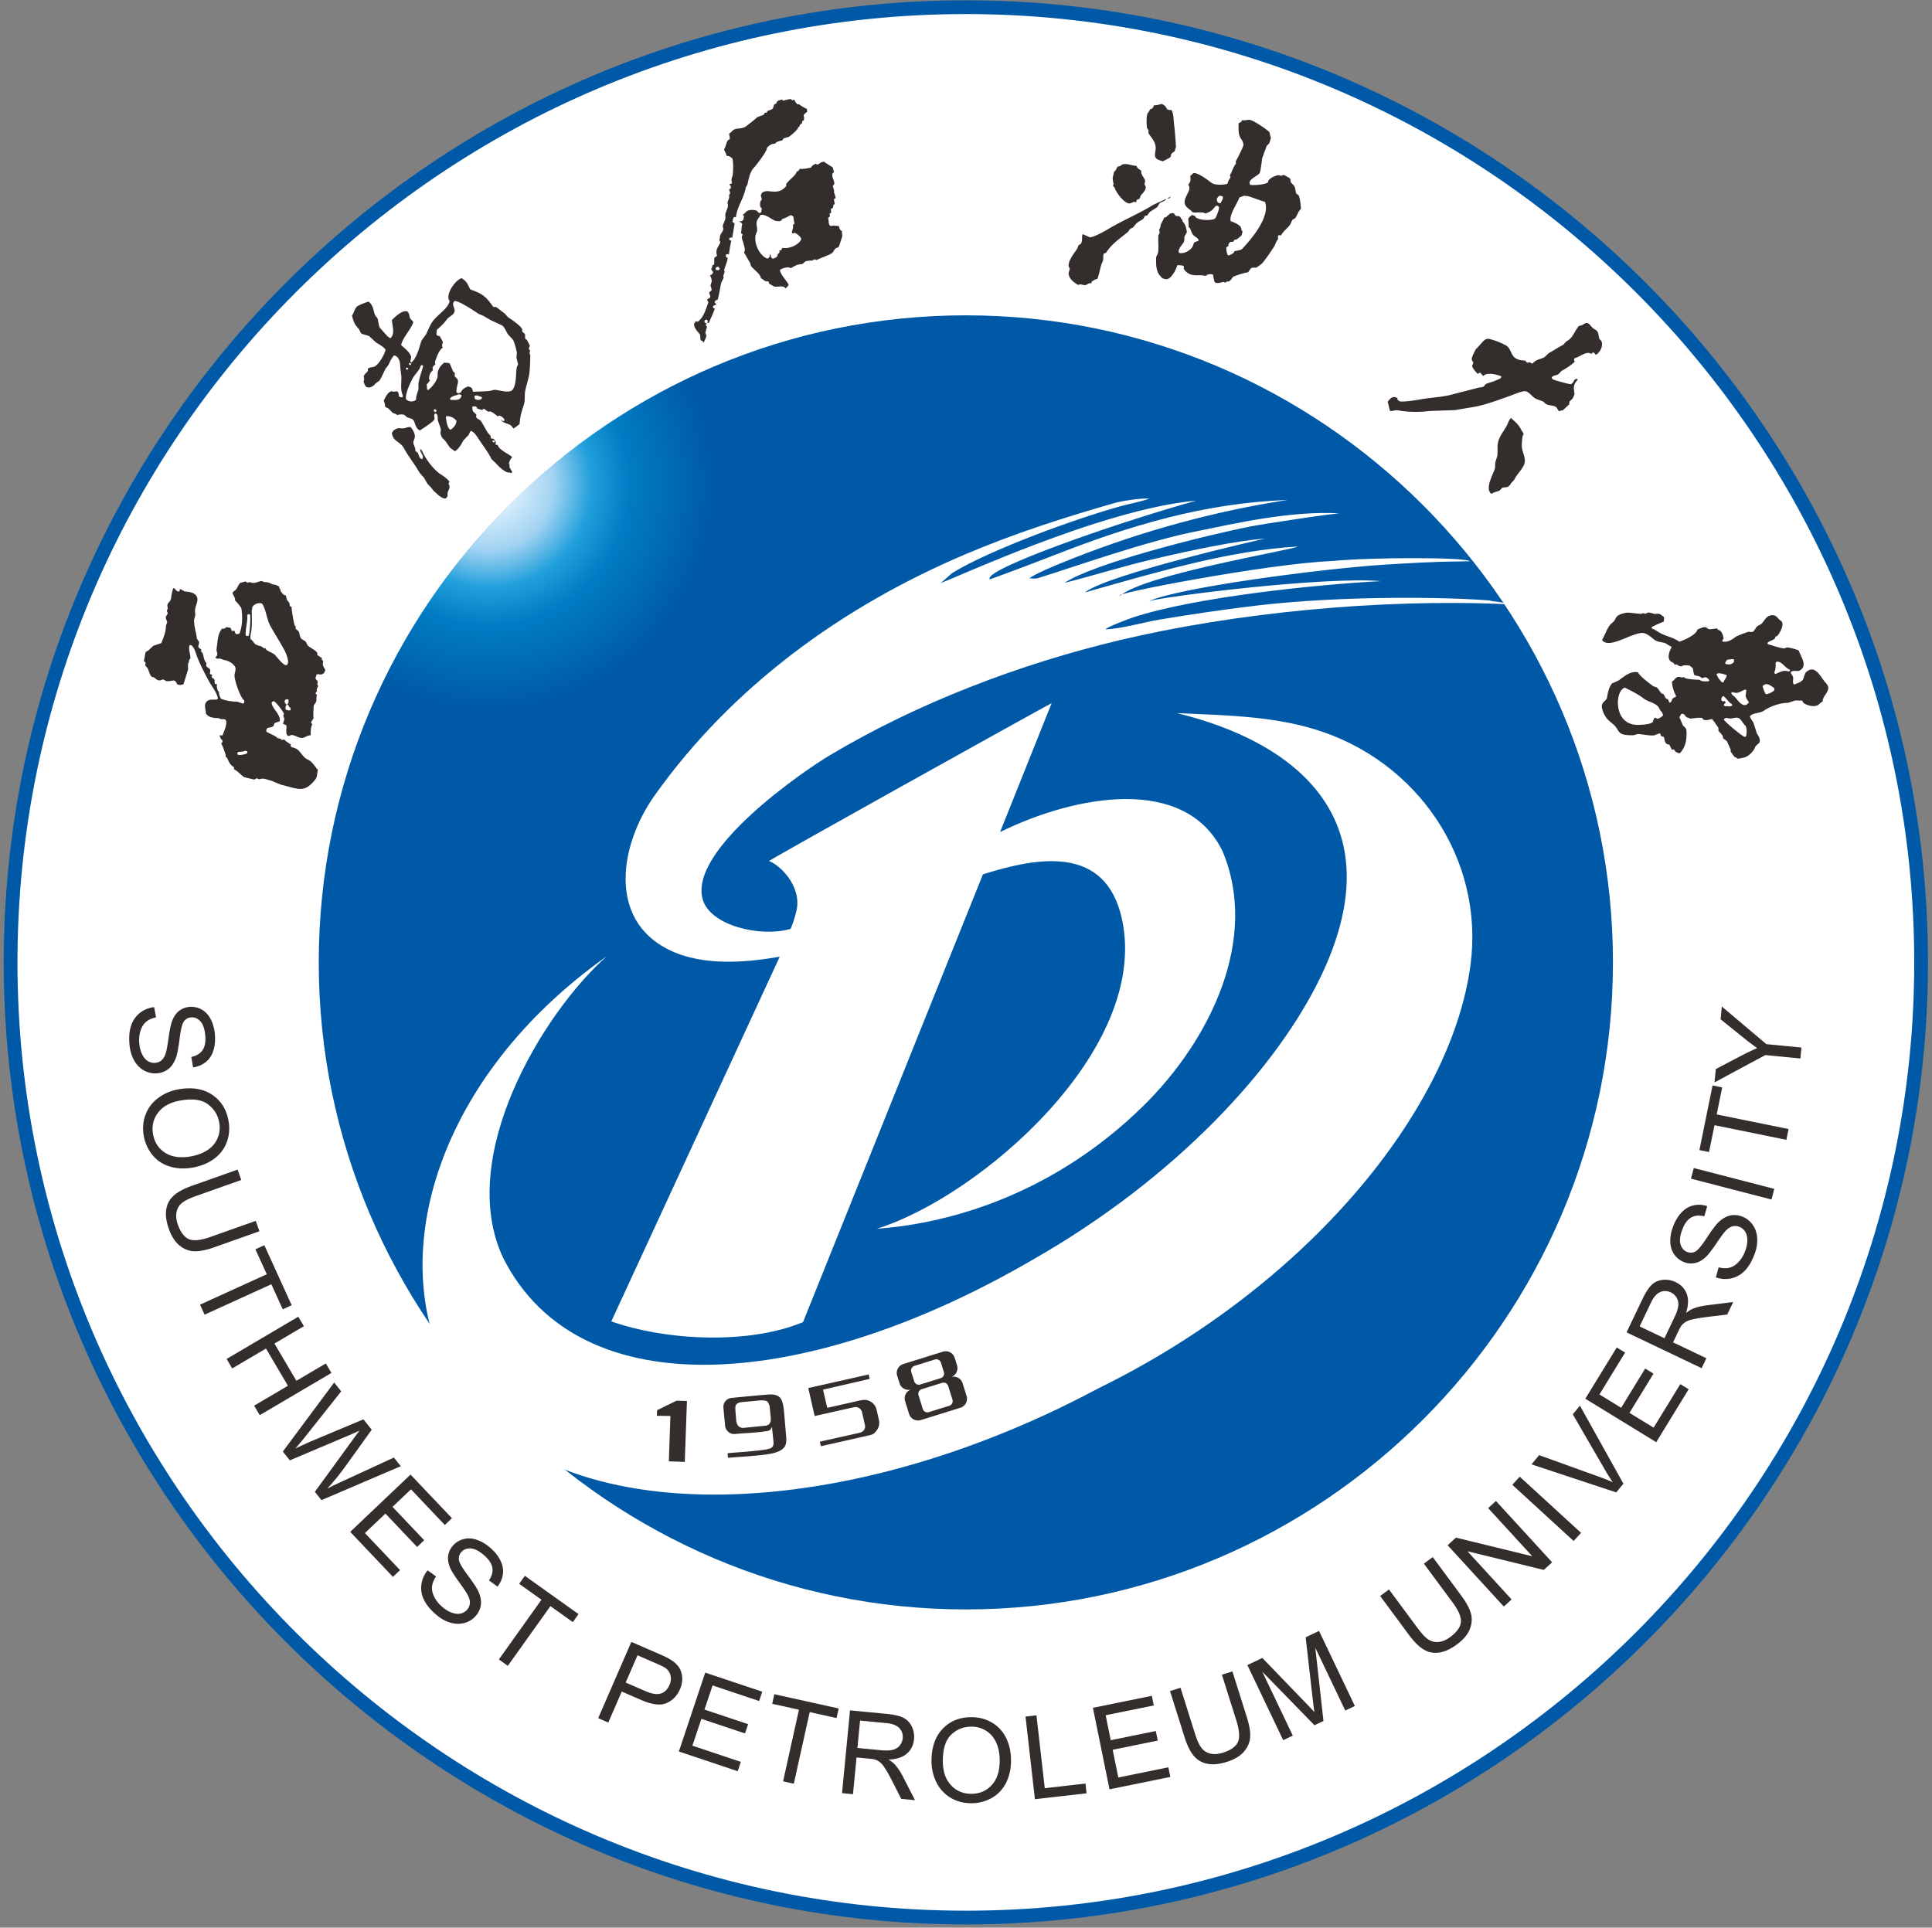
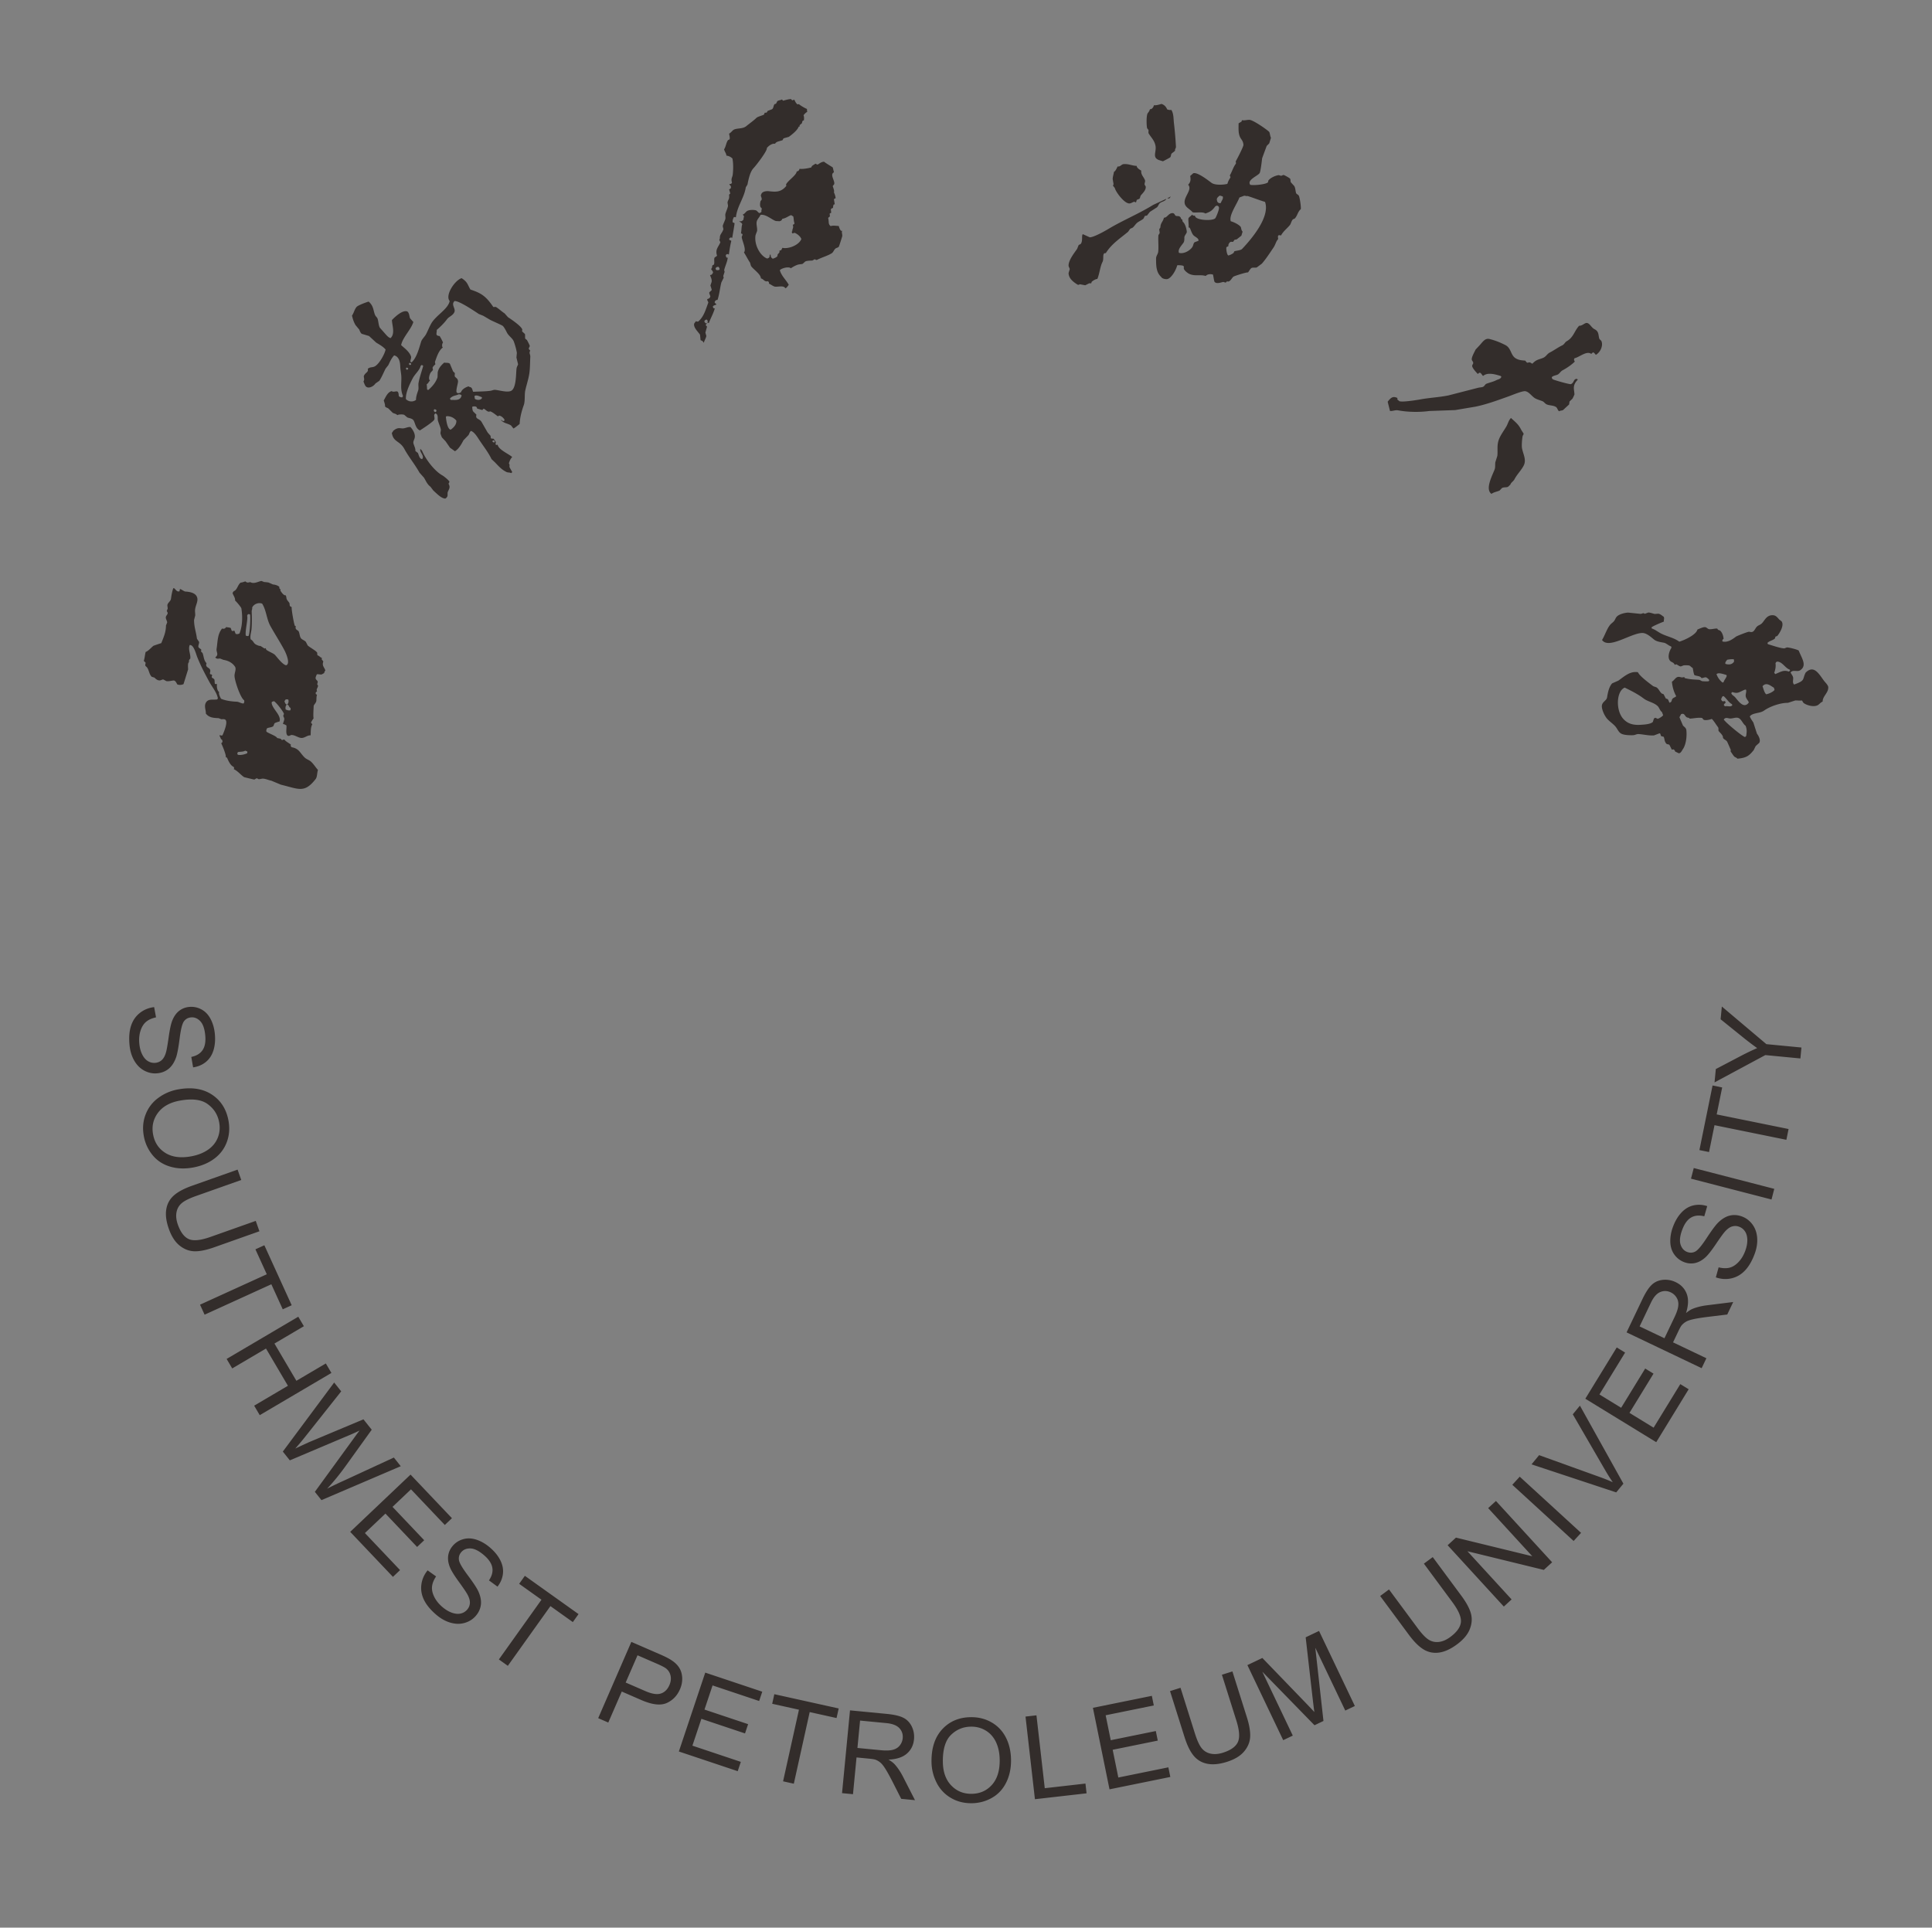
<svg xmlns="http://www.w3.org/2000/svg" width="458" height="457" fill="none">
  <rect width="100%" height="100%" fill="#808080" stroke="none" />
-   <path fill="#fff" fill-rule="evenodd" d="M228.965 1.582c124.794 0 226.576 101.781 226.576 226.576 0 124.792-101.782 226.575-226.576 226.575S2.389 352.95 2.389 228.158C2.39 103.363 104.172 1.582 228.965 1.582" clip-rule="evenodd" />
-   <path fill="#0059A7" fill-rule="evenodd" d="M228.965 3.335c123.829 0 224.823 100.994 224.823 224.822S352.794 452.98 228.965 452.98c-123.827 0-224.823-100.995-224.823-224.823S105.138 3.335 228.965 3.335m0-3.26c125.625 0 228.083 102.458 228.083 228.082S354.59 456.241 228.965 456.241C103.342 456.241.881 353.781.881 228.157S103.342.074 228.965.074" clip-rule="evenodd" />
  <path fill="#332D2B" fill-rule="evenodd" d="M399.273 160.498c.028.088.063.171.096.253 1.166.326 2.172.336 3.498.422.202.105.403.202.6.307.35.056 1.309.078 1.606.019l.123-.187a3 3 0 0 0-.08-.213c-.219-.196-.481-.496-.781-.529-.322.004-.734.219-.995.182-.261-.552-1.229-.447-1.679-.721-.273-.706-.253-1.184-.398-1.688-.311-.102-.583-.547-.897-.583a6 6 0 0 0-1.262-.012c-.209.084-.422.162-.633.243-.409 0-.747-.385-1.11-.501q-.17.061-.341.127c-.303-.698-.805-.552-1.155-1.017-.701-.918.016-2.534.39-3.052q-.052-.15-.108-.299c-.579-.166-1.105-.75-1.681-.867-.739-.144-1.732-.266-2.31-.726-.766-.601-1.794-1.597-2.829-1.593-2.661.008-7.968 3.944-9.546 1.661.645-1.036 1.139-2.641 1.9-3.571.286-.355.611-.522.924-.885.312-.359.374-.872.841-1.235.647-.506 1.785-.762 2.508-.8 1.008.105 2.012.205 3.02.309q.307-.09.609-.181c.12.049.236.105.353.154q.402-.146.802-.299c.516-.003 1.078.248 1.535.341l.807-.061c.5.027.942.477 1.343.747.177.515-.066.66.03 1.109-.528.203-2.74 1.109-2.955 1.403q.005.021.014.044l.083.212c.651.192 1.354.724 1.947 1.057 1.452.818 3.167 1.043 4.553 2.06 1.327-.4 4.061-1.684 4.291-2.882.585-.227 1.386-.633 1.871-.561.355.053.592.485 1.011.493.674.009 1.266-.203 1.825-.161.237.488.477.291.741.545.491.482.721 1.309.761 1.894-.232.133-.257.249-.311.456q.035.087.065.17c1.203.297 2.331-.512 3.195-1.16.201-.15 2.752-1.148 3.053-1.15.245-.007.648.229 1.069-.114.298-.239.561-.846.804-1.082.387-.369.721-.389 1.091-.697.741-.625 1.114-2.065 2.676-2.031.719.02 1.042.45 1.542 1.018q.278.211.548.422c.75.969-.539 2.938-1.006 3.48-.145.052-.285.109-.426.161q-.067.217-.128.435c-.456.452-1.377.573-1.78 1.061a.2.2 0 0 1 .015.041q.047.128.098.253c1.021.291 2.908.976 3.91.996.197-.077.398-.154.592-.225.498-.014 2.396.471 2.799.735.724 1.85 2.011 3.508.4 4.647-.727.515-1.694-.203-2.319.535.166.48.58.787.613 1.365.024.445-.231 1.139.231 1.513 2.717-.986 1.882-1.159 2.716-2.816 2.06-2.052 3.288.57 4.452 2.05.199.247.897.94.914 1.395.064 1.367-1.362 2.133-1.326 3.409-.509.218-.697.539-1.061.788-1.007.687-2.999-.014-3.474-.481-.223-.223-.223-.429-.409-.572-.541.083-1.033-.016-1.547.002q-.89.289-1.77.572c-1.643-.045-4.201.805-5.651 1.841-.965.688-2.706.472-3.357 1.366q.005.023.014.045c.242.606.553.96.833 1.428.279.882.562 1.755.848 2.633.418.53.935 1.564.53 2.176l-.833.751c-.155.31-.311.634-.463.948-1.113 1.389-1.747 1.852-3.879 2.045-.221-.297-.528-.306-.725-.5-.31-.317-.559-.781-.803-1.103-.163-.217-.021-.369-.032-.471 0 0-.828-1.924-.911-2.032-.265-.34-.745-.466-.949-.848.091-.544-.667-1.185-.964-1.529-.241-.278.056-.682-.259-1.064-.316-.388-1.043-1.599-1.435-1.878-.589.23-1.595.396-1.915.186-.234-.148-.22-.405-.504-.438-.939-.096-1.738.123-2.789.183-.273-.307-.414-.158-.703-.316-.536-.301-.5-1.068-1.346-.751-.133.246-.271.488-.402.732.275.652.557 1.306.836 1.959.208.276.738.511.804 1.104.17 1.521-.089 3.522-.88 4.593-.137.187-.422.913-.927.882-.047-.002-.61-.321-.818-.369-.135-.385-.227-.416-.45-.555-.124.028-.24.056-.359.086-.189-.379-.383-.76-.573-1.139-.174-.181-.562-.089-.742-.303-.471-.54-.364-.956-.61-1.61-.197-.053-.397-.106-.592-.162-.218-.222-.108-.643-.401-.672q-.66.246-1.313.494c-1.231.1-2.518-.254-3.658-.313-.513-.027-.811.254-1.349.269-.812.017-1.941-.007-2.637-.312-.838-.372-.926-1.14-1.639-1.903-.466-.495-1.289-1.098-1.767-1.608-.603-.642-1.342-2.15-1.316-3.086.032-1.015 1.101-1.268 1.228-2.017.199-1.173.431-2.47 1.2-3.358q.751-.33 1.495-.662c1.37-.97 2.77-2.311 4.627-1.987.409.947 2.757 2.65 3.557 3.257.213.165.7.22.917.381.465.344.714 1.01 1.161 1.401.148.061.297.113.449.168q.267.506.527 1.016l.452.165c.248.267.249.671.462.842l.045-.015c.575-.253.353-.583.623-.914.267-.323.659-.319.88-.621-.011-.013-.013-.027-.018-.042-.579-1.046-.894-2.239-.996-3.403.557-.277.895-1.149 1.609-1.138.466.003.66.272 1.32.034m25.01-1.743c-1.076-.356-1.714-1.806-2.899-1.906-.323.026-.365.173-.484.375.126.871-.06 1.596-.301 2.294q.128.146.258.291c1.439-.624 2.039-1.021 3.217-.588q.143-.124.291-.256-.04-.101-.082-.21m-3.758 4.278c-.59-.278-1.779-1.498-2.698-.338.206.564.44 1.561.866 1.899.629-.095 1.662-.583 1.98-1.035q-.072-.264-.148-.526m-6.591.506a5 5 0 0 0-.222-.066c-1.47.586-1.655 1.058-3.014.605l-.169.065c-.037.074-.073.158-.108.235.208.45.605.594.869.882.664.73 2.087 3.001 3.289 1.277-.004-.013-.011-.029-.012-.044-.203-.501-.718-.918-.737-1.564-.016-.456.213-.936.104-1.39m-2.923-7.232c-.344-.076-1.223.026-1.558.107-.237.272-.385.467-.472.805.019.055.043.113.061.17.706.226 1.526.23 2.033-.524-.024-.23.025-.269-.064-.558m-1.749 3.711c-.561-.141-1.916-.695-2.346-.18a4.455 4.455 0 0 0 1.427 1.983q.126-.052.253-.096c.153-.557.602-.943.744-1.494q-.037-.106-.078-.213m4.545 12.042c-.675-.46-1.026-1.705-1.824-1.881-.601-.13-1.16.167-1.828.16-.503-.005-1.054-.402-1.513.23q.012.022.017.042c.438.725 4.325 3.932 4.996 4.122.235-.118.211-.16.319-.315.058-.8.248-1.271-.167-2.358m-3.24-5.124c-.772-.39-1.287-1.362-1.983-1.916l-.297.111c-.099.217-.193.432-.29.646q.094.183.186.365c.233.222.404.095.747.057.053.137.107.285.16.425-.254.134-.33.279-.454.466.117.263.164.245.329.359.625-.156 1.274.254 1.696-.257zm-16.594 1.859c-.441-.25-.627-1.045-1.015-1.407-.9-.854-2.338-1.049-3.28-1.766-1.415-1.078-2.966-1.84-4.518-2.607-1.985.791-2.198 5.344-.356 7.4 1.096 1.226 2.463 1.54 4.215 1.413.433-.033 2.196-.078 2.798-.669q.137-.414.269-.828.163-.086.321-.172c.197.087.389.177.584.263.479-.202 1.044-.536 1.273-.864zM94.198 98.422c-.398-.386-.741-.353-1.092-.547q-.528-.53-1.06-1.057c-.256-.163-.454-.132-.775-.464.061-.451-.181-.974-.297-1.431.465-.766.847-1.896 1.86-2.199.795.522 1.651-.75 1.697 1.16.307.32.482.28.786.333.179-.175.165-.209.212-.369-.698-1.549-.3-3.166-.394-4.68-.048-.756-.217-1.485-.249-2.26-.035-.9-.18-2.334-1.446-2.655-.684.694-1.023 1.61-1.392 2.324-.207.266-.418.532-.624.796-.476.904-.844 1.894-1.49 2.898-.312.213-.626.434-.936.65-.388.622-1.476 1.238-2.137.802-.357-.234-.535-.928-.694-1.262.386-.671-.08-1.027.15-1.464.405-.76 1.09-.772.866-1.553.635-.532 1.083-.25 1.706-.607 1.141-.654 2.433-3.2 2.515-3.99-.672-.755-1.514-1.18-2.246-1.643-.556-.517-1.112-1.028-1.67-1.544q-.87-.26-1.734-.52c-.32-.242-.487-.764-.585-.998l-.897-1.083c-.463-.806-.64-1.482-.83-2.231.452-.629.561-1.424 1.086-2.055.34-.404 2.412-1.156 2.868-1.27 1.185 1.02 1.08 2.085 1.486 3.103.18.46.507.58.643 1.003.192.58.208 1.518.517 2.083q.62.697 1.235 1.393c.44.495.799.938 1.316 1.074l.034-.033c1.084-1.1.31-3.026.285-4.25.96-1 2.603-2.439 3.653-2.03.476.35.463 1.177.642 1.611.26.297.523.587.784.884-.547 1.794-2.536 3.637-2.898 5.474.675.648 1.86 1.442 2.316 2.614.178.452-.163.858-.112 1.308q.066.066.122.134c.063.004.13.01.192.013 1.277-1.214 1.806-3.62 2.254-4.97.163-.486.862-1.163 1.129-1.665.389-.734.8-1.787 1.245-2.56 1.118-1.947 3.962-3.356 4.363-5.323-1.151-1.324 1.161-4.88 2.824-5.418 1.458.928 1.394 1.532 2.09 2.694 2.469.834 3.61 1.452 5.431 4.144q.292-.013.578-.03c.744.43 1.335 1.047 2.092 1.537q.408.462.813.916c.395.25 3.186 2.086 3.386 2.931q-.029.208-.054.414l.667.619c.096.241.001.882.095 1.13l.399.31c.154.31.595 1.08.683 1.454-.164.24-.216.425-.266.658q.184.203.361.41c-.374.608.042.848.012 1.444-.062 1.195-.049 2.426-.185 3.616-.167 1.465-.679 2.887-.999 4.336-.239 1.09.007 2.484-.372 3.541-.526 1.47-.901 2.94-.97 4.438-.205.163-1.284 1.061-1.475 1.068l-.569-.711c-.838-.533-1.618-.454-2.396-1.267q.016-.014.036-.03.014-.011.032-.03c.206.196.403.303.623.294q.07-.06.137-.12.005-.13.016-.256c-.384-.517-.71-.807-1.259-.94-.163.127-.207.138-.333.171-.54-.39-1.302-1.047-1.824-1.17-.572.343-1.064-.494-1.533-.635q-.156.167-.311.333c-.409-.118-.82-.242-1.232-.359-.054-.595-.581-.53-1.031-.48-.043.037-.089.08-.133.12.138 1.243.103.846 1.012 1.824-.345 1.107.72.858 1.216 1.71.459.79 1.012 1.78 1.455 2.527q.326.373.663.747c.088.226-.034.368.151.651.201.024.403.043.607.067.075.189.499.629.495.833l-.058.475q.07.088.147.171.178-.039.358-.073c.151 1.15 2.615 2.183 3.421 2.898q-.003.033-.002.066c-.4.355-.628 1.02-.765 1.464.294.406.071.593.172.94.21.376.425.755.635 1.129q-.135.124-.269.24c-.393-.208-.762-.103-1.076-.254-1.143-.559-1.736-1.231-2.78-2.321-.267-.247-.528-.501-.794-.75-.78-1.659-2.09-3.268-3.142-4.909-.473-.742-1.12-1.619-1.753-1.773a.2.2 0 0 0-.033.033c-.32.321-.318.638-.54.959q-.599.623-1.199 1.245c-.394.772-1.111 2.09-2.014 2.577l-1.17-.841c-.347-.502-.689-1.005-1.038-1.505-.285-.308-.58-.613-.873-.923-.099-.234-.299-.706-.354-1.014.036-.253.071-.511.11-.765-.131-.782-.492-1.466-.702-2.224-.143-.515.168-1.442-.605-1.704q-.02.013-.032.03l-.211.245c-.133.392.179.848-.041 1.248-.299.546-2.971 2.259-3.393 2.527l-.124-.072c-.896-.479-1.006-1.711-1.342-2.263-.345-.57-1.13-.55-1.526-.766-.234-.193-.468-.392-.703-.588-.306-.152-1.309-.156-1.64.063m10.781-16.044c-1.067.817-1.441 2.294-1.872 3.414.028.199.062.393.093.586-.014.038-.555.425-.661.828q.05.26.095.516c-.179.207-.364.407-.546.612-.236.41-.634 1.517-.144 1.884-.526.503-.219.484-.792.884.052.413.078.797.088 1.192l.121.135q.096.008.191.013c1.028-.895 1.82-1.895 2.169-3.016.016-.395.026-.79.043-1.184.231-.941.679-1.52 1.547-2.284.41.125.954-.05 1.333.27q.379.908.759 1.813c.139.132.281.273.423.41q-.02.353-.043.703c.158.436.751.471.794 1.238.029.543-.681 2.465-.232 2.745.306.14.645.088.977-.202.115-.58 1.111-1.195 1.782-1.334.236.214.338.13.499.223.424.243.367.758.58 1.06 1.314-.079 2.799-.061 4.092-.238.296-.04.767-.247 1.071-.225.954.077 2.962.705 3.839.23 1.285-.696 1.097-4.38 1.283-5.38.069-.358.219-.525.345-.912q-.195-.794-.388-1.593.052-.56.1-1.116c-.137-.855-.409-1.805-.708-2.646-.303-.849-1.252-1.313-1.695-2.248-.148-.32-.716-1.383-1-1.538-.842-.458-2.109-.974-2.935-1.394q-.819-.486-1.642-.967-.518-.206-1.034-.415c-1.112-.732-4.667-3.151-5.756-3.073-.932.883.359 1.756-.06 2.661-.379.814-1.288 1.036-1.739 1.664-.621.86-1.69 1.912-2.427 2.517.061.749-.46 1.373.684 1.454.34.545.541.95.805 1.525-.227.33-.249.667-.186 1.014.05.058.096.116.147.174m-8.026 3.786c.006.076.012.153.019.223q.058.072.118.138.117-.009.229-.016.067-.062.134-.123l.012-.194-.343-.18zm-.707 1.114q.007.111.016.227c.042.044.08.09.123.132q.109-.01.222-.018.07-.058.136-.12.006-.094.014-.189-.174-.095-.342-.184-.086.076-.17.152m3.465-.532c-.235 1.046-1.354 1.925-1.877 2.937-.76 1.467-1.699 3.403-1.612 4.94.64.66 1.703.732 2.395.18-.01-.78.265-1.508.523-2.28.155-.46-.016-1.206.07-1.699.239-1.374.75-2.73 1.11-4.072-.181-.183-.209-.166-.374-.216-.078.068-.157.143-.235.21m-6.543 15.434c1.372-1.157 1.725-.416 2.74-.672.465-.118.938-.318 1.394-.269.742.814 1.18 1.806 1.002 2.564-.093.4-.406.899-.3 1.298.194.746.505 1.132.468 1.826.193.147.386.301.582.454.195.36.3 1.125.753 1.392l.252.078c.688-.777-.705-1.679-.4-2.432.13.151.259.295.39.441.828 2.01 2.958 4.819 4.816 5.843.358.194 1.717 1.29 1.674 1.544-.07.146-.146.291-.217.438.459.802.186 1.119-.146 1.884-.242.556.245 1.112-.612 1.631-.953-.029-1.941-1.104-2.838-1.905-.229-.3-.456-.604-.683-.904-.796-.589-1.075-1.398-1.543-2.15-.352-.393-.7-.789-1.054-1.182-1.077-1.947-2.593-3.774-3.58-5.606-1.084-2.027-2.648-1.574-2.98-3.84.195-.177.252-.265.282-.433m9.672-5.006c.007.096.012.19.017.29.182.2.233.196.404.246.179-.18.165-.208.213-.37l-.026-.098c-.206-.204-.245-.175-.437-.223a2 2 0 0 1-.171.155m3.859-2.756q.01.115.021.227c.046.055.098.113.148.169.875-.054 2.279.316 2.565-1.065-.289-.307-.425-.22-.72-.268-.696.382-1.159.178-2.014.937m-1.002 4.402c.075.68.299 2.836 1.131 3.054.87-.598 1.427-1.337 1.351-2.167-.676-.808-1.578-1.08-2.316-1.037zm6.778-4.925.091.65c.427.38 1.534.366 1.715-.251q-.072-.085-.152-.173c-.454-.134-1.177-.579-1.654-.226m4.276 10.624.02.228c.115.059.226.119.341.181q.015-.012.035-.031.064-.06.135-.118.003-.096.012-.197c-.18-.174-.213-.164-.371-.213q-.09.08-.172.15m257.286-14.526c-.967 1.023-1.024 1.697-.882 2.657l.09.83c-.128.374-.328.744-.453 1.007l-.715.696c-.034.236-.074.47-.108.706q-.716.666-1.432 1.327c-.29.144-.625.096-.957.286-.417-.4-.367-.831-.799-1.065-.689-.372-1.519-.287-2.134-.575-.443-.215-.593-.574-.983-.742-.447-.192-1.192-.39-1.686-.654-.821-.44-1.515-1.625-2.425-1.724-.705-.076-3.051.914-3.878 1.21-2.526.903-5.247 1.909-7.84 2.445l-4.878.822-6.121.217c-2.306.317-5.108.278-7.439-.16-.625-.118-1.256.226-1.887.152l-.549-2.192c.727-.925 1.217-1.426 2.316-.875-.007.12-.017.238-.021.353q.244.202.493.403c.743.265 4.092-.269 5.017-.44 2.152-.392 4.442-.493 6.608-.937q3.531-.908 7.063-1.818c.329-.075.882-.097 1.148-.225.359-.172.44-.584.808-.727.666-.265 1.564-.45 2.254-.807.522-.27 1.151-.29 1.256-.873a3 3 0 0 1-.164-.157c-1.255-.384-3.073-.94-4.165 0-.333-.328-.348-.53-.667-.75-.075-.008-.151-.02-.225-.025q-.173.151-.344.3c-.407-.395-1.402-1.502-1.341-1.948.048-.348.308-.434.231-.773-.054-.258-.212-.317-.306-.603-.179-.537.602-1.848.888-2.463l.869-.924c.787-.838 1.343-1.841 2.42-1.579 1.255.307 2.562.812 3.797 1.457 1.362.714 1.206 2.323 2.335 3.07.792.521 1.596.531 2.359.603.588.883.586.278 1.136.446.279.085.327.234.553.272.986-1.076 1.625-.95 2.649-1.428.547-.256.897-.922 1.439-1.198 1-.51 2.018-1.26 2.992-1.724.474-.223.642-.743 1.03-.96 1.662-.926 1.8-2.431 2.965-3.68.696.046 1.263-.636 1.745-.662.749-.012 1.127 1.103 1.903 1.483 1.184.578.829 1.613 1.194 2.364.134.127.266.25.396.378.475.856.042 2.541-1.274 3.34-.301-.32-.361-.517-.694-.593q-.202.183-.406.365c-1.074-.831-2.829.805-3.943 1.02q-.048.082-.092.162c-.09.266-.002.38.147.636-.796.803-1.983 1.583-2.855 2.046-.561.291-.751.834-1.249 1.058-.448.204-.873.174-1.363.587.041.166.018.383.306.537.396.214 3.976 1.225 4.235 1.122.819-.329.571-1.326 1.467-1.23q.082.077.166.154m-15.845 9.1c1.273 1.168 1.792 1.525 2.487 2.907.168.265.337.523.506.789.03.244-.188.392-.237.647-.129.629-.248 2.166-.143 2.792.229 1.379 1.115 2.724.414 4.124-.555 1.115-1.6 2.118-2.177 3.236-.289.562-.873.814-.986 1.313-.14.072-.411.442-.626.532-.378.162-.929.024-1.372.268l-.558.594c-.596.28-1.361.364-1.93.793-1.528-1.087.101-4.157.725-5.725.232-.586.1-1.233.2-1.802q.239-.742.468-1.488c.127-1.068-.077-2.212.191-3.307.305-1.279 1.14-2.298 1.94-3.65.393-.667.504-1.402 1.098-2.023M280.32 52.099c-.055.28.013.3.085.5.576.403.903 1.818.939 2.369.015.304-.538.868-.572 1.248-.024.297.048.929-.207 1.31-.432.647-1.379 1.554-1.1 2.364q.036.037.075.07c1.144.27 2.457-.513 3.047-1.298.358-.478.244-.906.613-1.237q.453-.163.905-.339c.126-.633-.871-.915-1.237-1.37-.39-.482-.544-1.194-.848-1.727q-.131-.039-.262-.078c.101-.584-.153-1.954.012-2.222.192-.309.561-.445.812-.797.186.226.413.287.694.21-.049 1.178 4.3 1.349 4.832.617.224-.31.857-1.876.867-2.389.01-.563-.591-.753-.939-.33-.739.962-1.091 1.19-2.293 1.622-.657-.513-2.448-.084-3.035-.31-.654-.805-1.844-1.163-1.894-2.325-.068-1.487 1.886-3.084.845-4.195.659-.68.612-1.285.491-2.077l.714-.636c.982-.367 3.701 1.801 4.332 2.266.895.658 3.096.444 3.764.244.222-.733.429-1.049.662-1.409.223-.341-.208-.395-.017-.716.413-.687.776-1.876 1.292-2.545.233-.294-.043-.515.082-.732.322-.558 1.827-3.452 1.789-3.859-.088-1.047-.557-1.216-.868-1.972-.382-.92-.28-2.008-.282-3.117.226-.137.459-.27.691-.405l.106-.346c.545.129 1.212-.092 1.774-.076.878.022 4.132 2.302 4.675 2.841.165.164.225 1.089.426 1.409l-.395 1.302c-.135.185-.516.5-.627.661q-.537 1.446-1.069 2.896c-.034.356-.36 3.158-.595 3.513-.468.703-3.073 1.612-2.221 2.781.885.194 3.773-.093 4.215-.613.02-.12.041-.237.059-.361.448-.681 1.715-1.237 2.488-1.324.19.057.378.11.564.17q.269-.11.539-.214c.186 0 1.399.696 1.541.848.224.237.064.665.239.925.26.282.521.569.783.852.272.436.276 1.087.415 1.595.106.376.426.35.65.669.241.346.586 2.764.487 3.228-.736.608-.798 1.572-1.432 2.219-.147.063-.292.132-.439.197-.393.442-.454 1.013-.684 1.308-.653.838-1.586 1.468-2.139 2.52-.348-.115-.441-.083-.657-.01q-.01.022-.017.046c-.124.447.029.465-.018.845-.478.46-.606 1.267-1.065 1.947-.851 1.252-1.787 2.712-2.777 3.844l-1.226.907c-.437.104-1.034-.082-1.343.209-.301.285-.46.645-.719.966-.331-.091-3.321.858-3.485 1.024-.431.435-.581.901-1.103 1.132-.141-.01-.276-.019-.416-.031q-.14.146-.277.294-.284-.087-.567-.17c-.379.044-1.599.583-2.075-.018-.126-.155-.288-1.443-.377-1.723-.621-.193-1.385-.093-1.713.33-1.32-.397-2.433.094-3.754-.43-.535-.213-1.247-.798-1.422-1.238-.093-.232.082-.53-.117-.699-.224-.188-1.265-.21-1.469-.162-.357 1.322-1.403 2.98-2.264 3.241-.46.139-1.358-.095-1.515-.46-1.211-1.087-1.233-2.63-1.235-4.352-.004-.717.45-1.03.513-1.693.119-1.21-.053-2.645.038-3.872l.305-.523c-.002-.202-.107-.73-.11-.885l.275-.437c.029-1.101.653-1.383.839-2.303.816-.002 1.054-1.086 2.039-1.086.494 0 .511.461.72.598.336.228.734-.062 1.121.342.235.237.052.435.522.632m-4.96-27.463c.825.31 1.059.735 1.35 1.313.389.13.683.153.965.104.582.91.492 2.058.63 3.22.201 1.689.374 3.749.465 5.494.02.425-.311.566-.191.936-.258.299-.739.578-.829.698-.236.32-.087.636-.375.926-.06.062-1.57.873-1.7.906-.285-.09-.572-.175-.864-.264-1.754-.603-.633-1.933-.879-3.346-.22-1.28-.965-1.928-1.612-2.953-.141-.23-.011-.586-.064-.874a16 16 0 0 1-.31-.376c-.153-.46-.255-3.063.148-3.604.181-.245.362-.42.518-.931.446.054.81-.417.948-.943.549.077 1.273-.163 1.8-.306m20.364 21.822c-.253.086-.46-.061-.794-.053q-.555.212-1.117.42c-.601 1.608-2.538 4.235-2.044 5.626.858.247 1.974.83 2.343 1.331.162.218.061.686.459 1.135q-.146.476-.286.953c-.023.023-1.102.88-1.126.892-.164.026-.335.053-.5.083l-.332.47c-.249.085-.473-.078-.685.073-.252.18-.501.545-.431.959-.153.078-.304.162-.453.239-.152.174.053 1.845.435 1.982.326-.064 1.015-.382 1.233-.623.146-.16.074-.33.261-.392.486-.155 1.43-.18 1.778-.549 2.15-2.272 6.695-7.566 5.423-11.139-1.649-.502-2.831-1-4.164-1.407m-30.793-6.994c.673.115.876-.505 1.449-.556 1.161-.097 1.968.386 3.092.42-.036.457.698.893 1.078 1.135-.146.912.623 1.546.877 2.252.127.359-.139.633-.086 1.066q.123.203.254.408c.148.84-.714 1.614-1.105 2.082-.244.282-.153.653-.408.868q-.301.122-.596.246l-.185.605c-.126-.05-.253-.107-.376-.162-.379.039-.731.38-1.165.405-1.211.063-3.299-2.766-3.481-3.663q-.224-.28-.444-.564l.147-.332q-.1-.596-.204-1.199c-.019-.531.252-1.267.298-1.755.301-.046.713-.902.855-1.256m24.24 6.897c-.284.193-.868.63-.674 1.12.023.477.458.798.892.648.249-.663.655-.965.474-1.56a63 63 0 0 1-.692-.209m-11.667.195c-.018.112-.169.362-.286.478h-.472q.067-.073.138-.147c.249-.032.438-.186.62-.331m-1.028.584c-.174.574-1.148.654-1.55 1.047-.305.297-.371.733-.676.979-.551.353-1.096.706-1.65 1.06l-.693.88c-.167.026-.332.057-.5.081q-.167.328-.342.655c-.426.383-1.209.689-1.605 1.076-.384.377-.55.705-.931 1.043q-.31.145-.608.288-.252.35-.496.703c-1.839 1.533-3.931 2.867-5.287 5.07-.937-.147-.382 1.306-.76 2.042-.605 1.165-.688 2.777-1.242 4.077-.375-.025-1.122.449-1.342.681q-.054.171-.105.344-.236 0-.477-.002-.472.236-.946.47l-1.255-.24c-.173.017-.293.261-.628.047-1.08-.689-2.036-1.477-2.064-2.712q.144-.478.291-.953c-.093-.215-.182-.434-.278-.651-.159-1.341 1.451-3.284 2.014-4.127.126-.31.249-.614.377-.924q.219-.1.439-.201c.608-.69.173-1.985.524-2.35.014.003.031.01.045.012q.812.367 1.623.73c.963-.012 3.582-1.49 4.448-2.01 3.436-2.053 7.173-3.57 10.584-5.685 1.03-.476 2.061-.95 3.09-1.43m-86.878-17.18c-.083.028-.176.052-.261.076-.297.85-1.528 1.82-2.331 2.41-.419.116-.837.238-1.262.358-.081.152-.165.297-.247.45q-.285.078-.566.16c-.707.203-.882.237-1.217.676-.696-.143-1.558.526-1.927 1.019.154.648-2.612 4.201-3.165 4.77-.816.845-1.182 2.668-1.432 3.897q-.192.312-.389.63c-.378 2.529-2.066 4.484-2.345 7.122-.183-.06-.22-.098-.484-.053-.164.363-.379.746-.258 1.255.141.052.285.108.423.164.053.048-.497 3.156-.554 3.504-.174-.07-.345-.162-.562.018a4 4 0 0 1-.179.189c.033.104.058.207.087.31.151.044.321.077.435.203-.279 1.092-.407 2.085-.586 3.23-.183-.075-.349-.2-.572-.026-.129.114-.128.114-.155.282q.05.174.099.35c.133.149.131.156.366.127-.091 1.026-.633 2.002-.845 2.976.035.133.075.262.107.392q-.16.496-.326.99.056.195.108.395c-.186.38-.378.764-.564 1.153-.342 1.4-.456 2.786-.898 4.117-.445-.007-.565.26-.697.528.141.366.264.264.434.54-.232.196-.585.138-.851.477.003.014.009.026.01.042q.053.173.101.348c.116.03.238.057.353.086-.34 1.214-.982 2.307-1.413 3.47-.145-.041-.138-.065-.342-.047.129-.352.122-.553-.178-.794l-.043.01c-.355.104-.358.188-.508.382.006.013.011.03.014.04.115.36.218.344.425.493l.217-.06-.02.098c-.228.113-.193.15-.287.316.097.256.157.265.303.386q-.2.715-.395 1.435c.076.26.147.521.222.783-.054.457-.457 1.096-.584 1.583a1 1 0 0 0-.101-.02c-.153-.416-.399-.4-.677-.56l-.131-1.283c-.397-.65-1.652-1.72-1.376-2.67.139-.184.274-.365.414-.542.203.073.243.132.54.079 1.359-1.18 1.754-2.829 2.392-4.5-.169-.536-.329-.488-.237-.825.498-.133.61-.292.716-.632-.386-1.147-.416-.739.324-1.505-.029-.269-.313-1.03-.308-1.088q.136-.418.277-.836c.105-.655-.187-1.051-.372-1.636.436.005.501-.234.664-.474q.028-.077.051-.154c-.142-.5-.299-.44-.464-.811.345-.309.159-.536.351-.904.721.002.204-1.372.482-1.784.073-.107.451-.294.579-.446-.495-1.536.333-2.047.785-3.191-.085-.197-.178-.394-.264-.59.238-.327.081-.547.204-.951.149-.494.585-.892.722-1.43q.035-.034.073-.07-.09-.397-.177-.794c.044-.349.596-1.47.635-1.74.069-.528-.104-.761.024-1.232.152-.569.522-1.264.599-1.864l-.126-.77c.2-.841.501-.715.368-1.847q.153-.136.296-.272l-.286-1.002c.433-.126.508-.363.396-.771-.117-.124-.226-.25-.341-.377.032-.04.07-.08.103-.123.322.062.377-.073.532-.292-.312-1.061.109-1.202.186-1.985.129-1.28.139-2.616-.082-3.75-.352-.349-.892-.646-1.419-.677-.092-.654-.355-.799-.565-1.486.429-.62.48-1.527.899-2.14.129-.195.358-.084.428-.314.1-.323-.097-.95-.129-1.284.397-.192.709-.645.982-.844.752-.54 2.181-.183 3.083-.925.668-.554 1.73-1.294 2.408-1.96.327-.322 1.556-.602 1.801-.796q.078-.214.162-.422.207-.015.416-.026c.19-.108.183-.318.308-.419.338-.13.677-.256 1.018-.387.39-.278.318-.918.6-1.204q.173-.054.344-.101c.102-.198.204-.404.3-.604.288-.214.879-.26 1.11-.408.088.1.182.198.273.297.587-.17 1.364-.386 1.868-.395q.135.154.276.304c.172-.052.345-.1.522-.153.204.498.42.867.738 1.11q.183-.03.362-.055c.098.193 1.665 1.122 1.876 1.116q.028.365.067.731c-.333.126-.642.52-.868.765.18.565.123.846.074 1.252-.464.017-.334.428-.503.711-.25.2-.363.268-.523.477q.033.112.06.22m8.29 18.466c-.092.02-.176.05-.263.073a2.1 2.1 0 0 0-.152.796c-.324.09-.375.167-.515.336.034.274.06.55.093.823-.26.078-.282.124-.398.255.117.362.09.477.011.701-.242.1-.228.144-.341.288.255.979-.061 1.378.587 1.904.713-.204 1.269-.04 1.928-.028.117.438.28.9.563 1.155q.117-.009.231-.016c-.147.564.068.676.033 1.262-.011.117-.75 2.433-.8 2.492-.27.303-.533.253-.81.464-.316.244-.513.873-.863 1.096-.921.594-2.245.948-3.468 1.556-.332.166-.384-.121-.598-.112-.194.098-.379.203-.572.304-.128.003-1.369.003-1.677.241-.127.096-.496.472-.682.575 0 0-.838.09-.998.14-.698.216-1.286.584-1.727.871-.466-.49-2.246-.01-2.604.461.426 1.417 1.394 2.173 2.115 3.448-.236.32-.434.686-.796.84-.411-.742-1.628-.313-2.424-.392-.461-.045-1.014-.541-1.473-.709.061-.31-.061-.432-.264-.586-.806.23-.98-.519-1.646-.662-.018-1.024-1.774-2.104-2.353-2.955q-.113-.395-.221-.784c-.455-.634-.969-1.703-1.445-2.417.65-.646-.499-2.935-.519-3.624-.004-.3.241-.35.162-.753-.172-.054-.231-.044-.35-.231.174-.705.078-1.434.311-2.064-.168-.464-.471-.401-.742-.78.433.172.754.023 1.03-.34.009-.28.051-.482.132-.698-.096-.292-.177-.303-.324-.473.496-.194.65-.56.955-.79.567-.431 1.753-.337 2.15-.235.315.078.526.521.843.655.341-.094.378-.164.518-.338-.082-.346.045-.424.054-.629.011-.268-.198-.316-.255-.4-.248-.39-.116-1.134-.036-1.45l.274-.358c.077-.592-.385-.866-.085-1.297.166-.631 1.129-.789 1.82-.708 1.63.185 2.854.274 4.118-1.269-.064-.203-.092-.295-.026-.418.478-.896 2.429-2.126 2.485-3.02.441.009.577-.32.675-.611.672.123 2.053-.115 2.779-.325.173-.519.52-.517.973-.89l.492.237c.453-.22.88-.697 1.595-.69.097.178 1.733 1.128 2.031 1.35q.141.572.281 1.145c-1.101.558.392 2.148.019 2.87-.084.166-.236.233-.304.419.193.64.41 1.09.278 1.475.216.476.378.951.399 1.393-.261.079-.282.123-.397.254q.092.587.193 1.173m-13.122 10.997q.219-.06.436-.123c.09-.183.181-.363.268-.548 1.57.35 3.997-.724 4.498-2.083-.233-.683-1.07-1.281-1.601-1.478-.176.053-.351.101-.524.153-.139-.334-.207-.303-.019-.56 0-.596.384-.797.097-1.49.295-.094.296-.148.43-.309-.239-.739-.129-.899-.29-1.664-.171-.107-.343-.218-.517-.321-.752.26-1.108.695-2.103.882-.111.33-.214.46-.731.582-.24-.076-.658-.002-.923-.112-.923-.358-2.329-1.652-3.511-1.397-.2.509-.702.96-.858 1.466-.218.751.139 1.472.061 2.342-.127.33-.25.667-.372 1.001-.371 2.305 1.136 4.926 2.751 5.526.402-.106.432-.195.591-.405-.021-.233.019-.392.13-.554l.096.021c.056.623.089.675.518.984l.043-.012c.51-.164.859-.34 1.089-.642-.107-.686.61-.495.441-1.26m-14.987 3.95c-.051.109-.095.217-.149.324.089.238.12.24.247.354q.279-.008.559-.018.085-.116.168-.237l-.012-.045c-.089-.335-.16-.377-.336-.515q-.238.067-.477.137m-103.23 76.356c-.032.086-.068.165-.102.252.128.197.8 1.306 1.26 1.131.211.289.141.683.294.994.16.339.422.538.624.881.027.219.05.442.079.662.158.181.349.183.456.326-.137.2.544 4.101.751 4.392q.105.039.213.081c-.232.918.463.861.677 1.242.207.369.24 1.142.502 1.563.255.403.848.523 1.2.91l.44.857c.426.422 2.044 1.282 2.247 1.718l.054.601c.572.227.591.456 1.1.678l-.103.256.413.552c-.39 1.056.273 1.365.475 2.137-.178.181-.236.435-.292.614q-.285.157-.563.314c-.386.073-.824-.107-1.16-.021q-.01.024-.019.046c-.13.283-.323.702-.264.916.034.353.475.493.5.83-.046.193-.087.386-.132.578.062.091.122.182.188.275.049.538-.53.831-.205 1.377-.305.203-.4.284-.307.66q.137.08.278.159c-.154.444-.122.946-.149 1.354-.034.623-.647.968-.647 1.398-.004.464-.163 2.535.003 2.826-.106.078-.568.863-.644 1.016.107.137.214.28.322.415-.442.749-.343 1.893-.4 2.622-.719-.08-1.312.561-2.043.61-.826.049-1.618-.714-2.5-.698-.223.002-.629.386-.927.124-.531-.473-.154-1.782-.273-2.401-.296-.162-.512-.316-.798-.312.006-.327.298-.801.296-1.25-.002-.198-.224-.549-.246-.728.06-.14.11-.284.165-.422-.025-.426-1.829-2.761-2.36-3.027l-.497.144c-.019.089-.04.175-.056.27.126 1.383 2.36 2.945 1.87 4.393-.253.067-1.027.277-1.198.45-.09.208-.17.422-.257.633-.35.359-1.108.303-1.533.559-.161.37-.172.538-.114.785.6.439 2.393 1.039 2.53 1.486.013.006.032.011.044.016q.405.088.807.173c.08.056.07.25.331.275q.02.012.045.019c.213-.001.172-.174.517-.086.324.464 1.042.782 1.525 1.187-.121.364-.014.408.199.617 1.758.311 1.914 1.316 3.041 2.415.48.469 1.05.573 1.51.985.669.601 1.105 1.386 1.658 1.968-.246.789-.13 1.64-.578 2.21-2.647 3.359-3.941 2.329-8.209 1.29-.764-.317-1.533-.639-2.298-.957-.405-.031-1.372-.498-2.058-.471-.26.012-.619.145-.926.124q-.222-.116-.448-.227c-.184.107-.371.207-.561.317-.123.008-2.405-.563-2.405-.563-.842-.533-1.444-1.417-2.465-1.9q.044-.129.096-.252c-.045-.098-.085-.194-.13-.293-.797-.305-1.315-1.586-1.573-2.18-.1-.04-.193-.08-.293-.118.135-.512-.825-2.798-1.087-3.299.38-.234.334-.435.22-.795-.441-.239-.328-.596-.613-.922.038-.086.068-.171.1-.255.235.197.39.145.598.087.37-.842 1.307-3.086.716-3.662-.28-.271-.785-.129-1.01-.153a20 20 0 0 0-.637-.246c-1.217-.064-2.253-.102-3.02-1.103.077-.798-.627-2.015.274-2.912.652-.587 1.679-.268 2.462-.438.036-.099.079-.196.117-.295-.304-1.45-1.333-2.593-2.031-3.871-1.044-1.922-2.075-3.881-2.877-5.91-.266-.677-.83-2.99-1.771-2.795a.1.1 0 0 1-.02.043c-.386 1.094.307 2.136.159 3.177l-.075.071c-.301.27-.196.447-.253.775a1 1 0 0 0-.096.11q-.034.086-.067.168a.2.2 0 0 1-.019.04c-.064.42-.018 1.032-.002 1.363-.364 1.175-.727 2.344-1.094 3.515-.419.176-1.005.262-1.478.05-.17-.284-.399-.907-.855-.922-.469.034-1.176.244-1.718.152-.254-.139-.51-.266-.765-.402-.19.002-.56.219-.776.232-.62.039-1.024-.402-1.295-.661l-.653-.205c-.58-.553-.636-1.566-1.086-2.185-.118-.166-.402-.323-.43-.51-.041-.273.106-.454.065-.659a23 23 0 0 1-.423-.411c.232-.69.25-1.382.443-2.112.677-.251 1.265-.997 1.85-1.466a48 48 0 0 1 1.855-.628c.744-1.816 1.097-2.766 1.114-4.187l.283-.715c-.006-.313-.32-.793-.327-1.154.003-.485.462-.664.453-1.14q-.11-.209-.222-.427.103-.274.22-.549c.01-.196-.084-.651-.073-.806.03-.58.783-.93.857-1.563.092-.754.299-1.859.539-2.467q.076-.014.16-.033c.509.373.636.929 1.306.757q.06-.263.115-.539c.113-.072 1.014.574 1.231.586 1.072.07 2.632.289 2.886 1.576.173.89-.47 1.788-.542 2.855-.024.333.064.907.047 1.236-.09.357-.182.707-.275 1.064-.022 1.615.504 2.937.679 4.454.163.245.328.486.491.734.108.354-.233.873-.14 1.212.095.329.584.413.695.712q-.047.174-.087.356.184.189.376.394c.337.895.247 1.655.943 2.417-.41 1.108.806.925.883 1.71.044.412-.15.456-.045.858.391.126.402.039.499.345-.153.215-.105.312-.057.514.218.095.547.291.592.476.062.226.034.671.102.969.273.097.32.06.517.056-.128.553.025 1.621.515 1.906-.227.323.255 1.295.441 1.589 1.199.501 2.731.656 3.724.69.52.02 1.144.491 1.64.407.009-.014.01-.027.019-.044.153-.352.14-.466.079-.701-.902-.595-2.275-4.711-2.28-5.819 0-.749.481-1.584.117-2.143-.571-.886-1.566-1.441-2.728-1.617q-.398-.157-.797-.315c-.495-.011-.674.207-1.165-.261.966-.737.19-1.187.331-2.066.265-1.699.178-3.461 1.308-4.793.444.158.741 0 .963-.352.422.133.574.038 1.08.232.075.211.154.494.261.69.336.082.324-.054.606-.05.098.249.196.494.292.747.414.128.612.035.91-.083.799-1.951.704-4.383.45-5.959-.04-.245-1.175-1.616-1.502-1.863.122-.535-.436-1.259-.586-1.739.23-.589.417-.453.67-.709.525-.519.639-1.33 1.25-1.797.432-.019.745-.203 1.131-.283.444.411.688.243 1.156.165.81.534 1.962-.179 2.64-.275l.632.25c.316.026.677.052 1.067.128.351.153.695.307 1.04.461.408.009 1.243.239 1.518.598-.054.266.012.295.103.48.067.027.141.052.21.082m-7.974 6.257c.294.59-.538 3.707-.299 4.705.34.14.43.115.658.062a.2.2 0 0 1 .017-.042c.3-.771.49-4.314.328-5.035q-.02-.007-.041-.015c-.254-.095-.302-.073-.47-.039q-.097.178-.193.364m1.196-1.916c.094.255-.119.582-.106.881.052 1.248.07 2.697-.017 3.99-.064.966-.431 1.831-.216 2.644.602.32.638.785 1.073 1.105.28.205.97.506 1.239.441l.972.626c.084.008.143-.156.305-.029q.039.144.082.279c.389.39 1.72.86 2.085 1.26.526.577 1.787 2.288 2.638 2.456 1.138-.371-.139-3.083-.396-3.566-1.045-1.959-2.262-3.821-3.33-5.747-.919-1.655-.936-3.684-1.955-5.3-.855-.358-2.034.111-2.374.96m-3.532 34.608c.046.084.098.166.146.251.591.185 1.794-.105 2.243-.381q.002-.195.005-.386c-.164-.066-.337-.132-.505-.201-.491.314-1.163.216-1.737.339-.051.123-.1.253-.152.378m11.195-12.438c.126.333.124.595.557.806-.35.309-.354.846-.262 1.163l.042.016c.437.194.748.238 1.051.171.125-.309.083-.361.034-.571-.486-.27-.208-.539-.804-.806.355-.227.413-.744.304-1.145-.326-.121-.443-.079-.67-.023q-.127.194-.252.389" clip-rule="evenodd" />
-   <path fill="url(#a)" fill-rule="evenodd" d="M228.965 74.758c84.49 0 153.399 68.909 153.399 153.399s-68.909 153.399-153.399 153.399-153.4-68.91-153.4-153.399 68.911-153.4 153.4-153.4" clip-rule="evenodd" />
  <path fill="#332D2B" fill-rule="evenodd" d="m36.54 238.762.45 2.429q-1.456.313-2.339 1.041-.884.729-1.336 2.121-.453 1.394-.29 3.067.142 1.487.691 2.581.554 1.096 1.374 1.579.826.482 1.735.395c.618-.059 1.135-.288 1.561-.694q.64-.603.987-1.875c.155-.55.362-1.742.623-3.589.26-1.842.545-3.147.86-3.906.398-.983.943-1.741 1.625-2.273q1.024-.79 2.379-.92a5 5 0 0 1 2.855.572q1.376.72 2.202 2.275.822 1.558 1.013 3.536c.14 1.458.031 2.76-.332 3.92q-.54 1.733-1.818 2.762c-.853.682-1.854 1.106-3.002 1.263l-.427-2.473c1.226-.257 2.124-.799 2.68-1.632q.84-1.25.621-3.51c-.151-1.572-.55-2.686-1.195-3.353q-.969-.994-2.183-.878-1.062.103-1.667.93c-.409.548-.75 1.894-1.021 4.052q-.414 3.235-.834 4.466-.63 1.791-1.757 2.724-1.136.932-2.714 1.082-1.568.152-3.038-.611-1.47-.765-2.405-2.37-.93-1.606-1.132-3.705c-.17-1.777-.058-3.291.347-4.539q.6-1.876 2.062-3.053c.973-.781 2.117-1.256 3.425-1.414m5.613 19.522q4.827-.896 8.036 1.191 3.21 2.085 3.972 6.188c.331 1.787.202 3.482-.386 5.076q-.885 2.392-2.97 3.949c-1.385 1.037-3.054 1.733-4.99 2.093-1.968.364-3.801.298-5.497-.21q-2.549-.759-4.15-2.718a9.8 9.8 0 0 1-2.069-4.486c-.339-1.828-.203-3.539.416-5.138a8.63 8.63 0 0 1 3.005-3.937 11.1 11.1 0 0 1 4.633-2.008m.45 2.653c-2.339.433-4.06 1.401-5.172 2.906q-1.668 2.261-1.14 5.104.535 2.898 2.919 4.389c1.589.994 3.633 1.264 6.129.801 1.576-.291 2.902-.817 3.981-1.569 1.08-.75 1.846-1.7 2.307-2.846q.683-1.721.33-3.637-.505-2.727-2.743-4.342-2.235-1.618-6.611-.806m18.024 28.506.872 2.462-10.74 3.804q-2.8.99-4.675.939-1.872-.052-3.488-1.341c-1.084-.858-1.938-2.182-2.572-3.974-.616-1.739-.823-3.273-.613-4.589q.308-1.981 1.766-3.294c.97-.879 2.436-1.662 4.405-2.359l10.74-3.804.87 2.458-10.727 3.8q-2.422.858-3.406 1.712c-.66.57-1.065 1.298-1.223 2.172q-.235 1.318.327 2.903.96 2.713 2.604 3.432 1.633.716 5.132-.522zM47.42 309.309l15.824-7.211-2.694-5.911 2.118-.965 6.48 14.219-2.118.965-2.705-5.936-15.823 7.212zm6.305 12.863 16.988-10.008 1.326 2.251-6.977 4.11 5.2 8.828 6.978-4.11 1.326 2.251-16.989 10.008-1.326-2.251 8.006-4.716-5.2-8.828-8.006 4.715zm13.322 21.962 12.172-16.37 1.666 2.094-8.244 10.394a69 69 0 0 1-2.64 3.163c1.963-.917 3.094-1.442 3.406-1.573l12.753-5.352 1.961 2.464-6.053 8.423q-2.245 3.14-4.506 5.543a92 92 0 0 1 3.967-1.9l11.84-5.47 1.634 2.055-18.797 8.043-1.566-1.969 9.169-12.602a76 76 0 0 1 1.425-1.926q-1.255.603-2.17.988l-14.36 6.078zm15.974 19.032 14.302-13.573 9.812 10.339-1.689 1.602-8.017-8.447-4.379 4.155 7.509 7.912-1.679 1.592-7.508-7.911-4.868 4.619 8.333 8.782-1.688 1.601zm18.347 9.132 2.012 1.434q-.83 1.237-.959 2.374-.13 1.138.512 2.454t1.921 2.408q1.136.97 2.291 1.376c.773.268 1.468.331 2.085.181a2.84 2.84 0 0 0 1.523-.921c.402-.471.615-.996.64-1.584q.042-.877-.593-2.034c-.271-.503-.949-1.504-2.044-3.014q-1.642-2.26-2.095-3.407c-.397-.984-.531-1.908-.41-2.765q.187-1.279 1.071-2.314a5 5 0 0 1 2.452-1.57c.993-.294 2.047-.256 3.164.105 1.116.368 2.177.978 3.186 1.84 1.113.951 1.939 1.964 2.483 3.051q.815 1.622.611 3.25-.207 1.626-1.282 2.993l-2.024-1.482c.703-1.035.971-2.05.793-3.035q-.263-1.483-1.991-2.957c-1.201-1.025-2.261-1.551-3.188-1.581q-1.388-.043-2.181.884-.692.812-.553 1.828.127 1.014 2.08 3.623 1.95 2.615 2.502 3.792.792 1.726.629 3.181-.17 1.458-1.201 2.663-1.022 1.198-2.61 1.671-1.588.47-3.376-.034-1.785-.51-3.388-1.879-2.039-1.739-2.903-3.506-.872-1.767-.638-3.629c.157-1.237.65-2.374 1.481-3.396m16.895 21.119 10.098-14.157-5.288-3.772 1.351-1.895 12.722 9.074-1.351 1.894-5.311-3.787-10.098 14.157zm23.543 13.92 7.861-18.082 6.821 2.966q1.8.783 2.674 1.368 1.236.8 1.867 1.818c.418.672.648 1.468.691 2.372q.06 1.361-.526 2.705c-.668 1.537-1.723 2.63-3.164 3.27-1.442.634-3.442.401-5.998-.71l-4.639-2.018-3.196 7.351zm6.515-8.445 4.677 2.033q2.318 1.01 3.668.569 1.349-.441 2.028-2.006.496-1.137.273-2.194a2.92 2.92 0 0 0-1.048-1.723c-.358-.281-1.076-.658-2.162-1.13l-4.626-2.011zm12.608 16.348 6.255-18.699 13.518 4.523-.739 2.207-11.044-3.695-1.916 5.724 10.344 3.461-.734 2.195-10.344-3.461-2.129 6.364 11.48 3.841-.739 2.208zm24.707 7.071 3.763-16.977-6.341-1.406.503-2.272 15.257 3.382-.504 2.272-6.369-1.412-3.763 16.978zm13.976 2.803 1.889-19.626 8.7.837q2.626.254 3.938.914t2.005 2.075q.685 1.422.528 3.039c-.133 1.394-.694 2.521-1.691 3.388q-1.489 1.303-4.352 1.422.987.591 1.474 1.129c.691.767 1.325 1.709 1.906 2.816l2.898 5.671-3.267-.315-2.202-4.335c-.646-1.247-1.184-2.212-1.618-2.882q-.643-1.01-1.19-1.437-.545-.432-1.133-.64-.435-.133-1.439-.23l-3.012-.291-.839 8.714zm3.651-10.713 5.583.538c1.184.113 2.128.08 2.819-.102q1.042-.274 1.64-1.033a3.2 3.2 0 0 0 .69-1.709c.089-.927-.171-1.723-.79-2.386q-.92-.994-3.107-1.203l-6.21-.598zm17.56 3.246q-.045-4.91 2.568-7.707 2.61-2.8 6.783-2.837c1.817-.016 3.465.406 4.932 1.261q2.202 1.287 3.374 3.611c.78 1.544 1.176 3.308 1.193 5.278q.029 3.003-1.159 5.377-1.192 2.378-3.399 3.614a9.8 9.8 0 0 1-4.777 1.259c-1.859.016-3.52-.415-4.988-1.302a8.6 8.6 0 0 1-3.355-3.642 11.1 11.1 0 0 1-1.172-4.912m2.69.018q.031 3.565 1.963 5.597 1.938 2.036 4.829 2.01 2.947-.025 4.83-2.112c1.254-1.394 1.875-3.359 1.853-5.898q-.023-2.402-.854-4.193-.829-1.788-2.402-2.765-1.577-.973-3.525-.956-2.774.023-4.753 1.946-1.98 1.92-1.941 6.371m21.828 8.885-2.233-19.59 2.595-.296 1.969 17.278 9.647-1.099.263 2.312zm17.679-2.342-3.932-19.321 13.968-2.843.464 2.282-11.412 2.322 1.203 5.915 10.688-2.175.462 2.268-10.689 2.175 1.339 6.576 11.862-2.414.464 2.281zm26.646-27.166 2.491-.786 3.427 10.867q.893 2.831.776 4.704-.118 1.87-1.462 3.44c-.895 1.052-2.249 1.859-4.061 2.431-1.76.555-3.3.708-4.609.452q-1.968-.377-3.23-1.879c-.845-1-1.575-2.493-2.203-4.485l-3.427-10.866 2.487-.784 3.422 10.854q.774 2.45 1.593 3.463c.547.68 1.26 1.109 2.128 1.298q1.31.28 2.913-.226 2.745-.865 3.521-2.481.772-1.608-.343-5.149zm14.531 15.511-8.489-17.796 3.547-1.692 10.22 10.592c.949.987 1.654 1.729 2.106 2.23q-.159-1.115-.413-3.307l-1.646-14.412 3.17-1.512 8.489 17.796-2.271 1.083-7.105-14.896 1.934 17.362-2.125 1.014-12.372-12.693 7.226 15.148zm33.351-41.85 2.1-1.553 6.778 9.159q1.766 2.387 2.265 4.194c.332 1.206.244 2.446-.262 3.729-.504 1.287-1.521 2.491-3.049 3.621-1.483 1.098-2.889 1.744-4.21 1.928-1.321.189-2.546-.052-3.666-.725-1.124-.67-2.301-1.844-3.543-3.523l-6.778-9.159 2.096-1.551 6.77 9.148q1.529 2.065 2.633 2.757c.738.465 1.552.639 2.435.534q1.329-.161 2.68-1.162 2.315-1.712 2.521-3.493.207-1.77-2-4.756zm18.949 10.175-13.321-14.537 1.973-1.808 18.094 4.416-10.458-11.413 1.844-1.69 13.321 14.536-1.973 1.808-18.103-4.425 10.468 11.422zm16.548-15.55-14.537-13.32 1.762-1.923 14.536 13.321zm10.094-11.517-20.073-6.647 1.799-2.182 14.311 5.157c1.148.411 2.2.832 3.147 1.256a43 43 0 0 1-1.813-2.875l-7.665-13.219 1.693-2.055 10.304 18.499zm9.49-11.905-16.812-10.301 7.448-12.154 1.984 1.216-6.085 9.93 5.147 3.154 5.699-9.3 1.973 1.209-5.699 9.301 5.723 3.506 6.325-10.322 1.984 1.216zm10.764-17.543-17.797-8.488 3.763-7.889q1.137-2.38 2.206-3.388t2.635-1.175a5.63 5.63 0 0 1 3.037.543c1.264.603 2.131 1.515 2.606 2.749q.714 1.845-.154 4.575.894-.724 1.565-.998 1.439-.58 3.299-.827l6.32-.785-1.413 2.962-4.827.587c-1.393.18-2.484.356-3.261.535q-1.17.258-1.758.626a4 4 0 0 0-.989.846c-.182.244-.419.665-.709 1.274l-1.302 2.731 7.901 3.768zm-8.818-7.095 2.415-5.063c.512-1.073.803-1.972.868-2.683q.1-1.073-.409-1.895a3.2 3.2 0 0 0-1.37-1.233q-1.26-.603-2.513-.074-1.249.526-2.193 2.509l-2.686 5.631zm12.182-14.432.66-2.38q1.445.358 2.559.09 1.113-.267 2.131-1.321c.678-.702 1.213-1.581 1.605-2.629q.523-1.4.51-2.623-.018-1.228-.543-2.022a2.84 2.84 0 0 0-1.387-1.116 2.55 2.55 0 0 0-1.707-.06q-.84.261-1.708 1.253c-.38.427-1.09 1.407-2.133 2.952-1.042 1.542-1.87 2.59-2.485 3.134q-1.187 1.063-2.458 1.331-1.266.262-2.542-.215a5 5 0 0 1-2.314-1.767q-.921-1.25-.983-3.01c-.035-1.174.175-2.38.64-3.623.512-1.371 1.182-2.493 2.017-3.377q1.245-1.32 2.845-1.685c1.065-.239 2.151-.181 3.25.181l-.699 2.409c-1.214-.306-2.259-.212-3.124.293-.87.503-1.566 1.463-2.097 2.882-.553 1.479-.684 2.655-.396 3.537q.435 1.318 1.577 1.746 1 .373 1.907-.105.91-.466 2.693-3.193 1.79-2.728 2.707-3.649 1.352-1.334 2.774-1.678 1.43-.34 2.914.217 1.476.55 2.463 1.881.985 1.332 1.122 3.184.132 1.851-.607 3.826c-.625 1.673-1.39 2.985-2.301 3.928q-1.362 1.423-3.193 1.84c-1.215.276-2.452.201-3.697-.231m13.198-18.46-19.089-4.937.653-2.524 19.088 4.936zm3.523-14.152-17.04-3.466-1.295 6.365-2.281-.464 3.115-15.313 2.281.464-1.3 6.393 17.04 3.466zm3.323-19.286-8.312-.8-12.042 6.473.304-3.158 6.29-3.3a60 60 0 0 1 3.514-1.673 70 70 0 0 1-3.262-2.477l-5.405-4.357.291-3.025 10.56 8.921 8.312.8z" clip-rule="evenodd" />
-   <path fill="#fff" fill-rule="evenodd" d="M278.981 169.061c10.926.529 22.007.611 32.587 3.805 24.411 7.369 40.361 30.754 37.028 55.915-4.55 34.34-38.61 76.065-88.204 100.356-65.103 34.811-134.239 33.575-154.174-3.834-14.804-27.92-2.504-70.179 37.599-98.57-15.133 13.387-35.826 47.632-24.509 71.544 18.262 36.053 72.562 31.115 125.208.549 34.108-19.388 58.569-45.817 68.987-68.14 16.882-36.175-6-54.7-34.522-61.625m-41.904 28.206c17.807-8.781 43.893-13.592 52.72 4.5 8.745 20.668-2.735 44.717-18.883 60.541-20.61 20.196-44.698 27.689-63.065 29.002 24.16-7.459 64.824-42.356 58.129-73.376-3.852-17.85-20.26-14.646-32.961-10.648l-42.646 106.156c-12.725 5.325-32.283 4.464-45.455-.166l39.926-86.457c-6.712 1.14-17.773 2.589-26.355-1.686-14.371-7.158-11.686-24.757-3.266-36.595 18.403-25.874 44.488-44.742 73.544-57.093 11.776-5.007 23.738-8.844 35.973-12.338 1.747-.403 5.711-1.047 7.769-.892-2.636.869-5.153 1.324-6.529 1.708-11.868 3.26-31.679 10.698-39.939 15.75-1.007.612-1.637 1.504-3.04 2.523 1.684-.268 37.862-17.483 60.575-19.504-19.87 5.545-50.845 16.491-48.917 18.655.011.037 8.265-2.997 15.819-5.945 17.194-6.709 34.948-12.161 54.758-12.871-17.244 2.638-34.333 7.349-50.559 13.722-4.489 1.762-9.409 3.832-10.644 4.863.658.011 1.377.144 2.063-.067 8.931-2.748 25.679-8.796 38.102-11.201 7.915-1.572 21.591-4.858 33.686-4.137 0-.27-17.804 2.378-21.64 3.142-10.969 2.188-37.115 8.763-43.888 13.333 6.812-1.713 13.477-3.828 20.357-5.459 9.289-2.202 20.637-4.6 27.286-5.04.142-.113-37.82 8.57-42.779 12.762 18.164-5.164 34.314-9.886 50.368-10.885-.097.64-35.963 6.493-42.052 11.669-2.798-.317 34.899-7.592 50.313-8.235 9.353-.893 31.526-.933 32.597.065 0 .022-2.518.032-2.518.054l-.133-.001c-6.091.034-11.966.405-18.234.792-14.308.979-47.629 5.263-55.225 8.622 3.497-1.11 41.429-5.892 55.018-4.763-15.193.807-43.828 3.735-58.671 8.578-.502.164-6.556 2.37-6.582 2.874 3.904-.181 8.986-1.695 12.755-2.325 6.276-1.049 14.632-2.336 23.062-3.328 20.835-2.453 46.032-2.005 55.368-1.184-.001.2 3.605.315 3.604.85-30.024-1.342-64.425 2.105-91.515 8.55-23.699 5.639-47.97 14.914-68.817 27.373-5.629 3.364-33.294 22.131-29.983 34.034 1.728 6.213 13.563 9.104 20.838 7.036.397-.846.968-2.447 1.388-4.241 1.412-6.05-4.207-11.118-6.496-11.839.017-.293 62.119-34.848 67.004-37.449z" clip-rule="evenodd" />
-   <path fill="#332D2B" fill-rule="evenodd" d="m158.553 346.447.374-10.751-3.223-.045.074-1.331 4.598-2.248 2.472.073-.517 14.432zm47.6-19.532-11.049 2.538 1.004 4.315 6.637-1.498c1.039-.234 1.98-.521 2.758-.318a2.97 2.97 0 0 1 2.3 2.247l.558 2.473a2.96 2.96 0 0 1-.763 2.707c-.308.515-.813.736-1.469.884l-11.514 2.604-.268-1.074c3.155-.71 6.311-1.41 9.463-2.121.846-.191 1.43-.941 1.24-1.787l-.695-3.078a1.58 1.58 0 0 0-1.886-1.192c-.513.116-1.03.221-1.545.337l-7.803 1.76-1.511-6.631 14.326-3.232zm-32.736 4.498c2.553-.248 5.754-.57 8.313-.765.888-.067 1.22-.085 1.753.002 1.437.234 1.883 1.147 2.143 2.379.131.617.193 1.262.248 1.786l.494 5.77c.173 2.006-.254 2.9-2.126 3.636-.833.327-1.88.503-2.758.618-2.965.388-6.027.535-8.91.775l-.089-1.09c2.677-.272 5.651-.377 8.887-.847 1.316-.238 2.099-.378 1.994-1.904l-.369-3.48c-.259.516-.307.898-1.396 1.013-2.708.409-4.837.422-7.375.662-1.171.111-2.222-.805-2.332-1.975l-.402-4.253a2.14 2.14 0 0 1 1.925-2.327m8.837 1.423c-.167-.401-.361-.704-.919-.794a5.4 5.4 0 0 0-1.26-.027l-3.969.367c-.899.069-1.219.214-1.534.561s-.278.921-.211 1.791l.161 1.935c.057.735.259 1.136.554 1.452.313.28.737.434 1.187.391l5.096-.495c1.132-.099 1.428-.88 1.361-1.809l-.259-2.742a5 5 0 0 0-.207-.63m36.021 3.832 9.413-2.932a2.216 2.216 0 0 0 1.452-2.765l-.948-3.044a2.215 2.215 0 0 0-2.766-1.452 2.216 2.216 0 0 0 1.452-2.766l-.563-1.806a2.215 2.215 0 0 0-2.765-1.453l-9.413 2.931a2.215 2.215 0 0 0-1.451 2.767l.562 1.806a2.214 2.214 0 0 0 2.765 1.452 2.216 2.216 0 0 0-1.452 2.766l.948 3.044a2.217 2.217 0 0 0 2.766 1.452m-1.504-12.85 4.859-1.513c.598-.187 1.24.15 1.427.749l.698 2.243a1.144 1.144 0 0 1-.749 1.428l-4.858 1.513a1.144 1.144 0 0 1-1.428-.75l-.698-2.243a1.14 1.14 0 0 1 .749-1.427m3.416 10.969 4.859-1.513c.598-.187.935-.829.749-1.428l-1.016-3.262a1.144 1.144 0 0 0-1.427-.75l-4.859 1.513c-.598.187-.935.83-.749 1.428l1.015 3.262c.187.599.83.936 1.428.75" clip-rule="evenodd" />
  <defs>
    <radialGradient id="a" cx="0" cy="0" r="1" gradientTransform="translate(115.46 114.622)scale(53.706)" gradientUnits="userSpaceOnUse">
      <stop stop-color="#EAF6FD" />
      <stop offset=".078" stop-color="#E6F4FC" />
      <stop offset=".29" stop-color="#A2D3F2" />
      <stop offset=".459" stop-color="#209FDB" />
      <stop offset=".62" stop-color="#007DC4" />
      <stop offset="1" stop-color="#0059A6" />
    </radialGradient>
  </defs>
</svg>